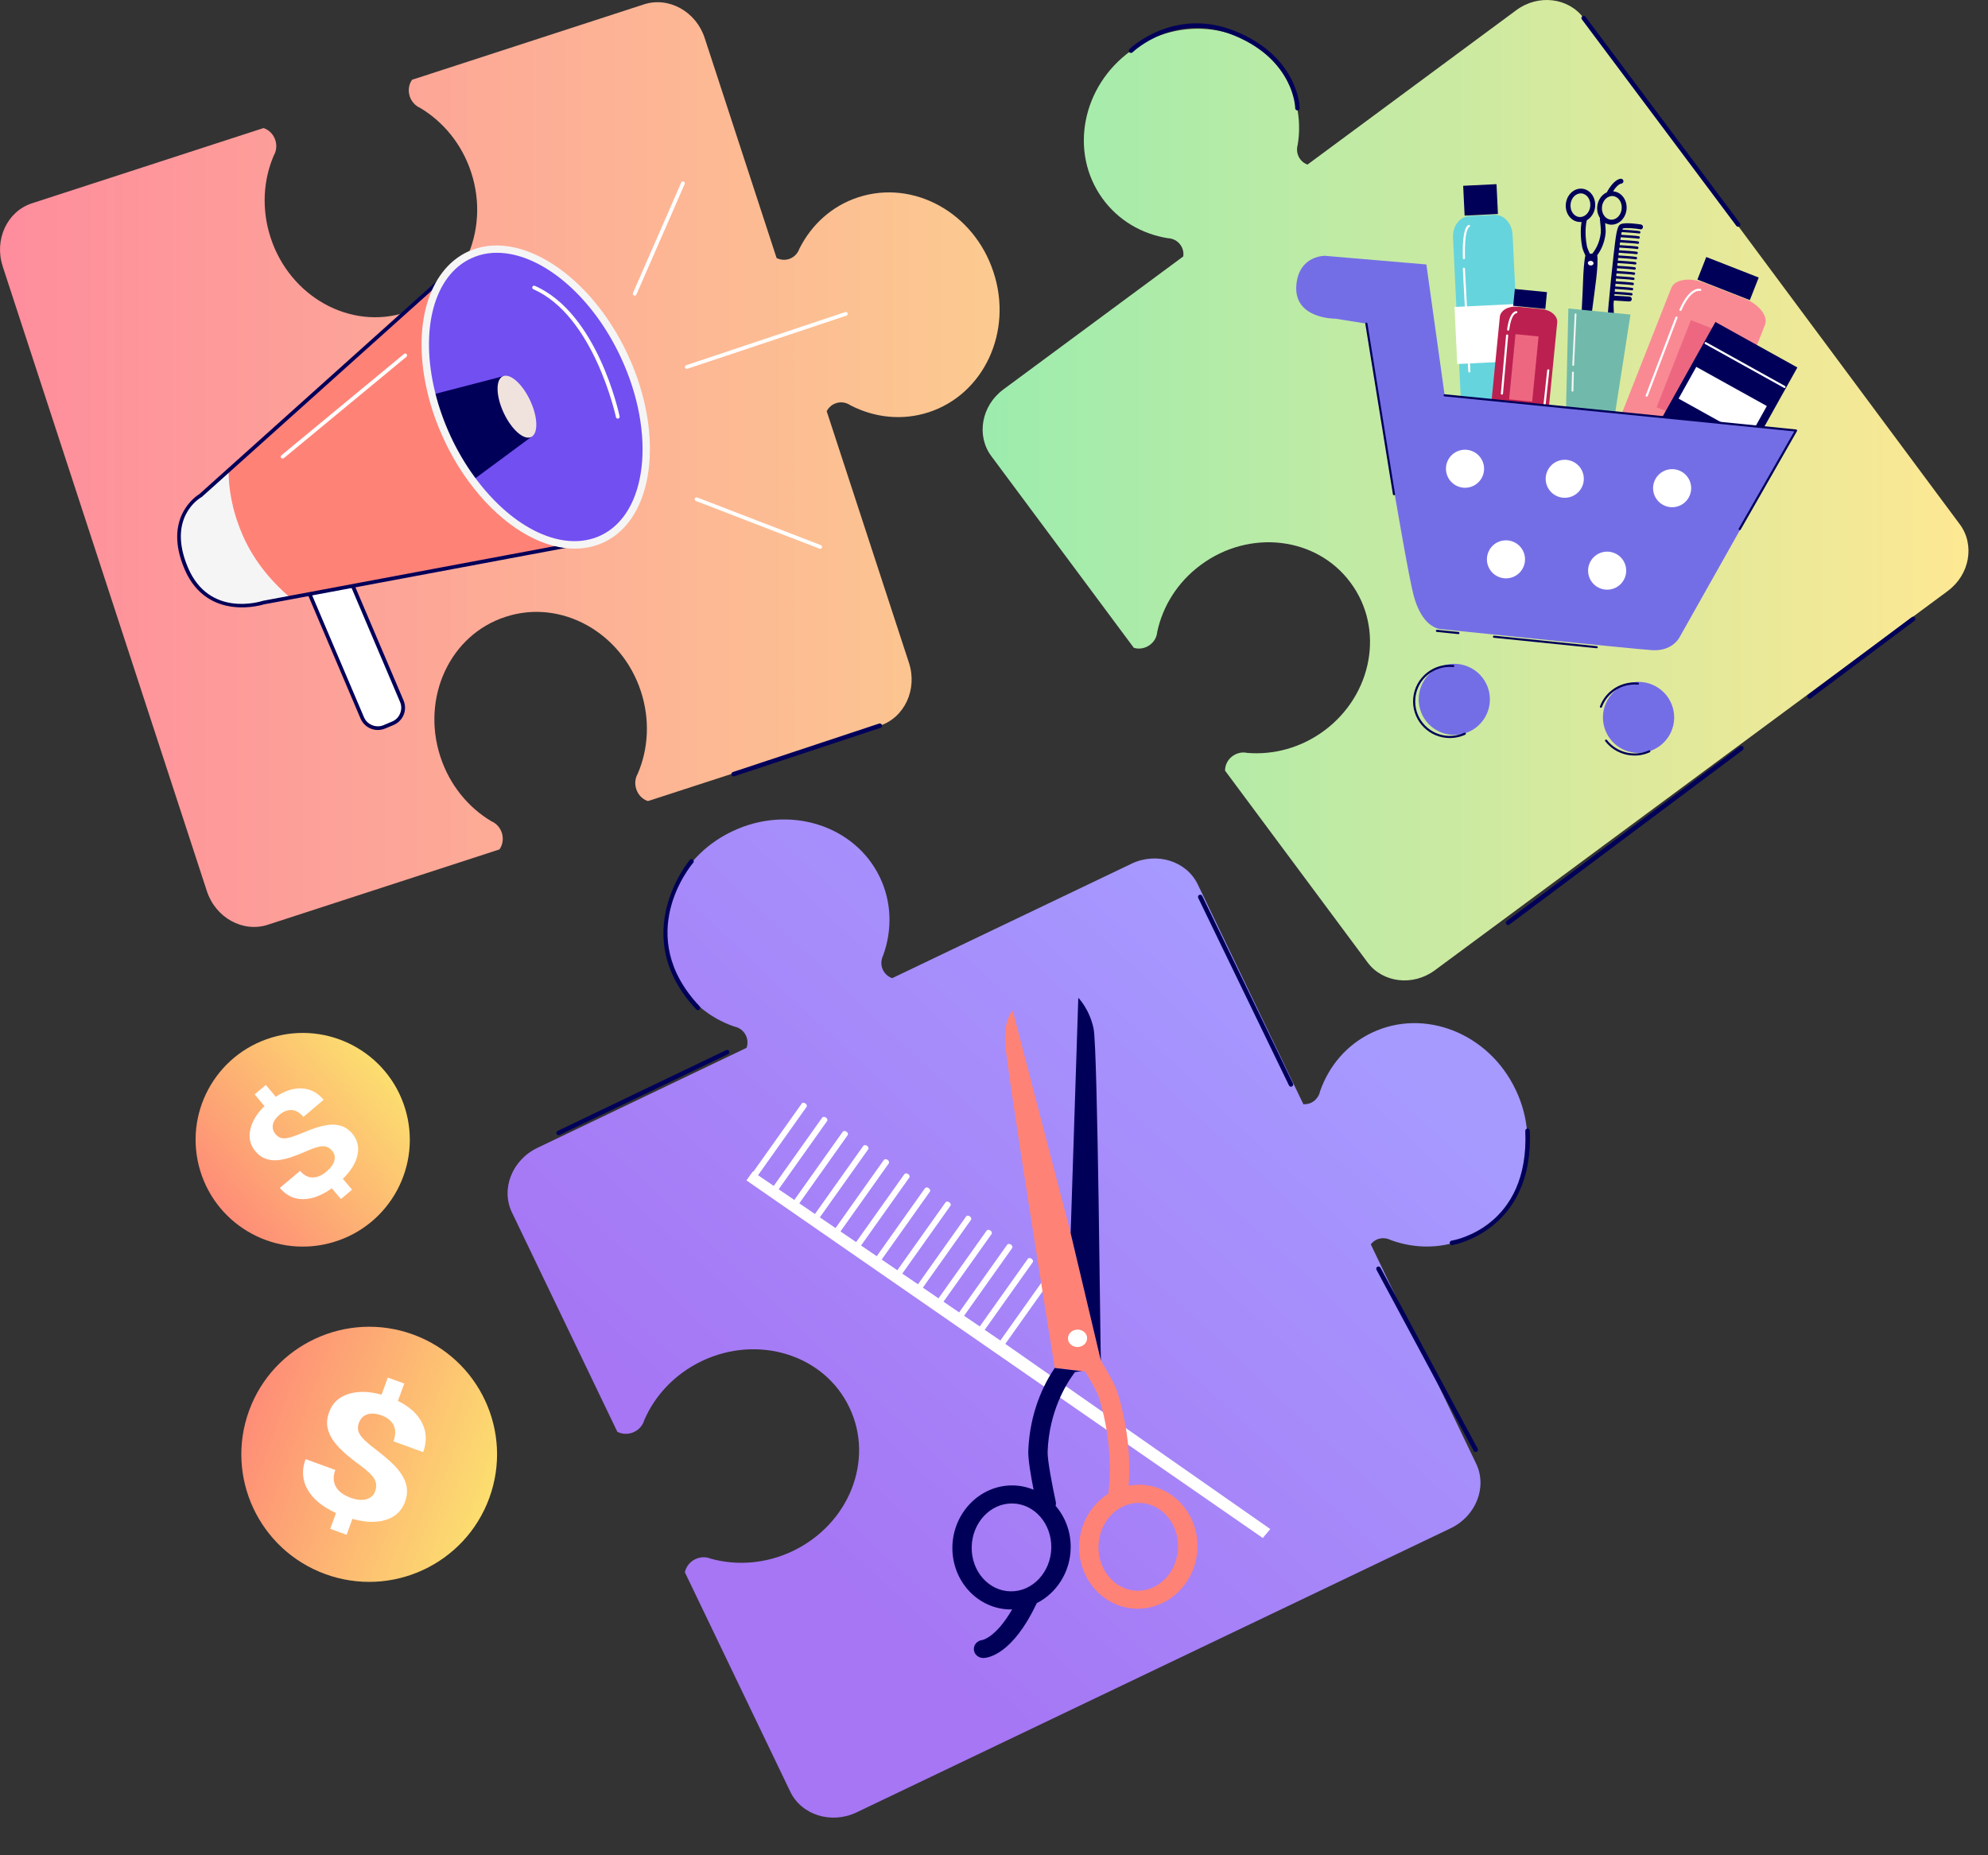
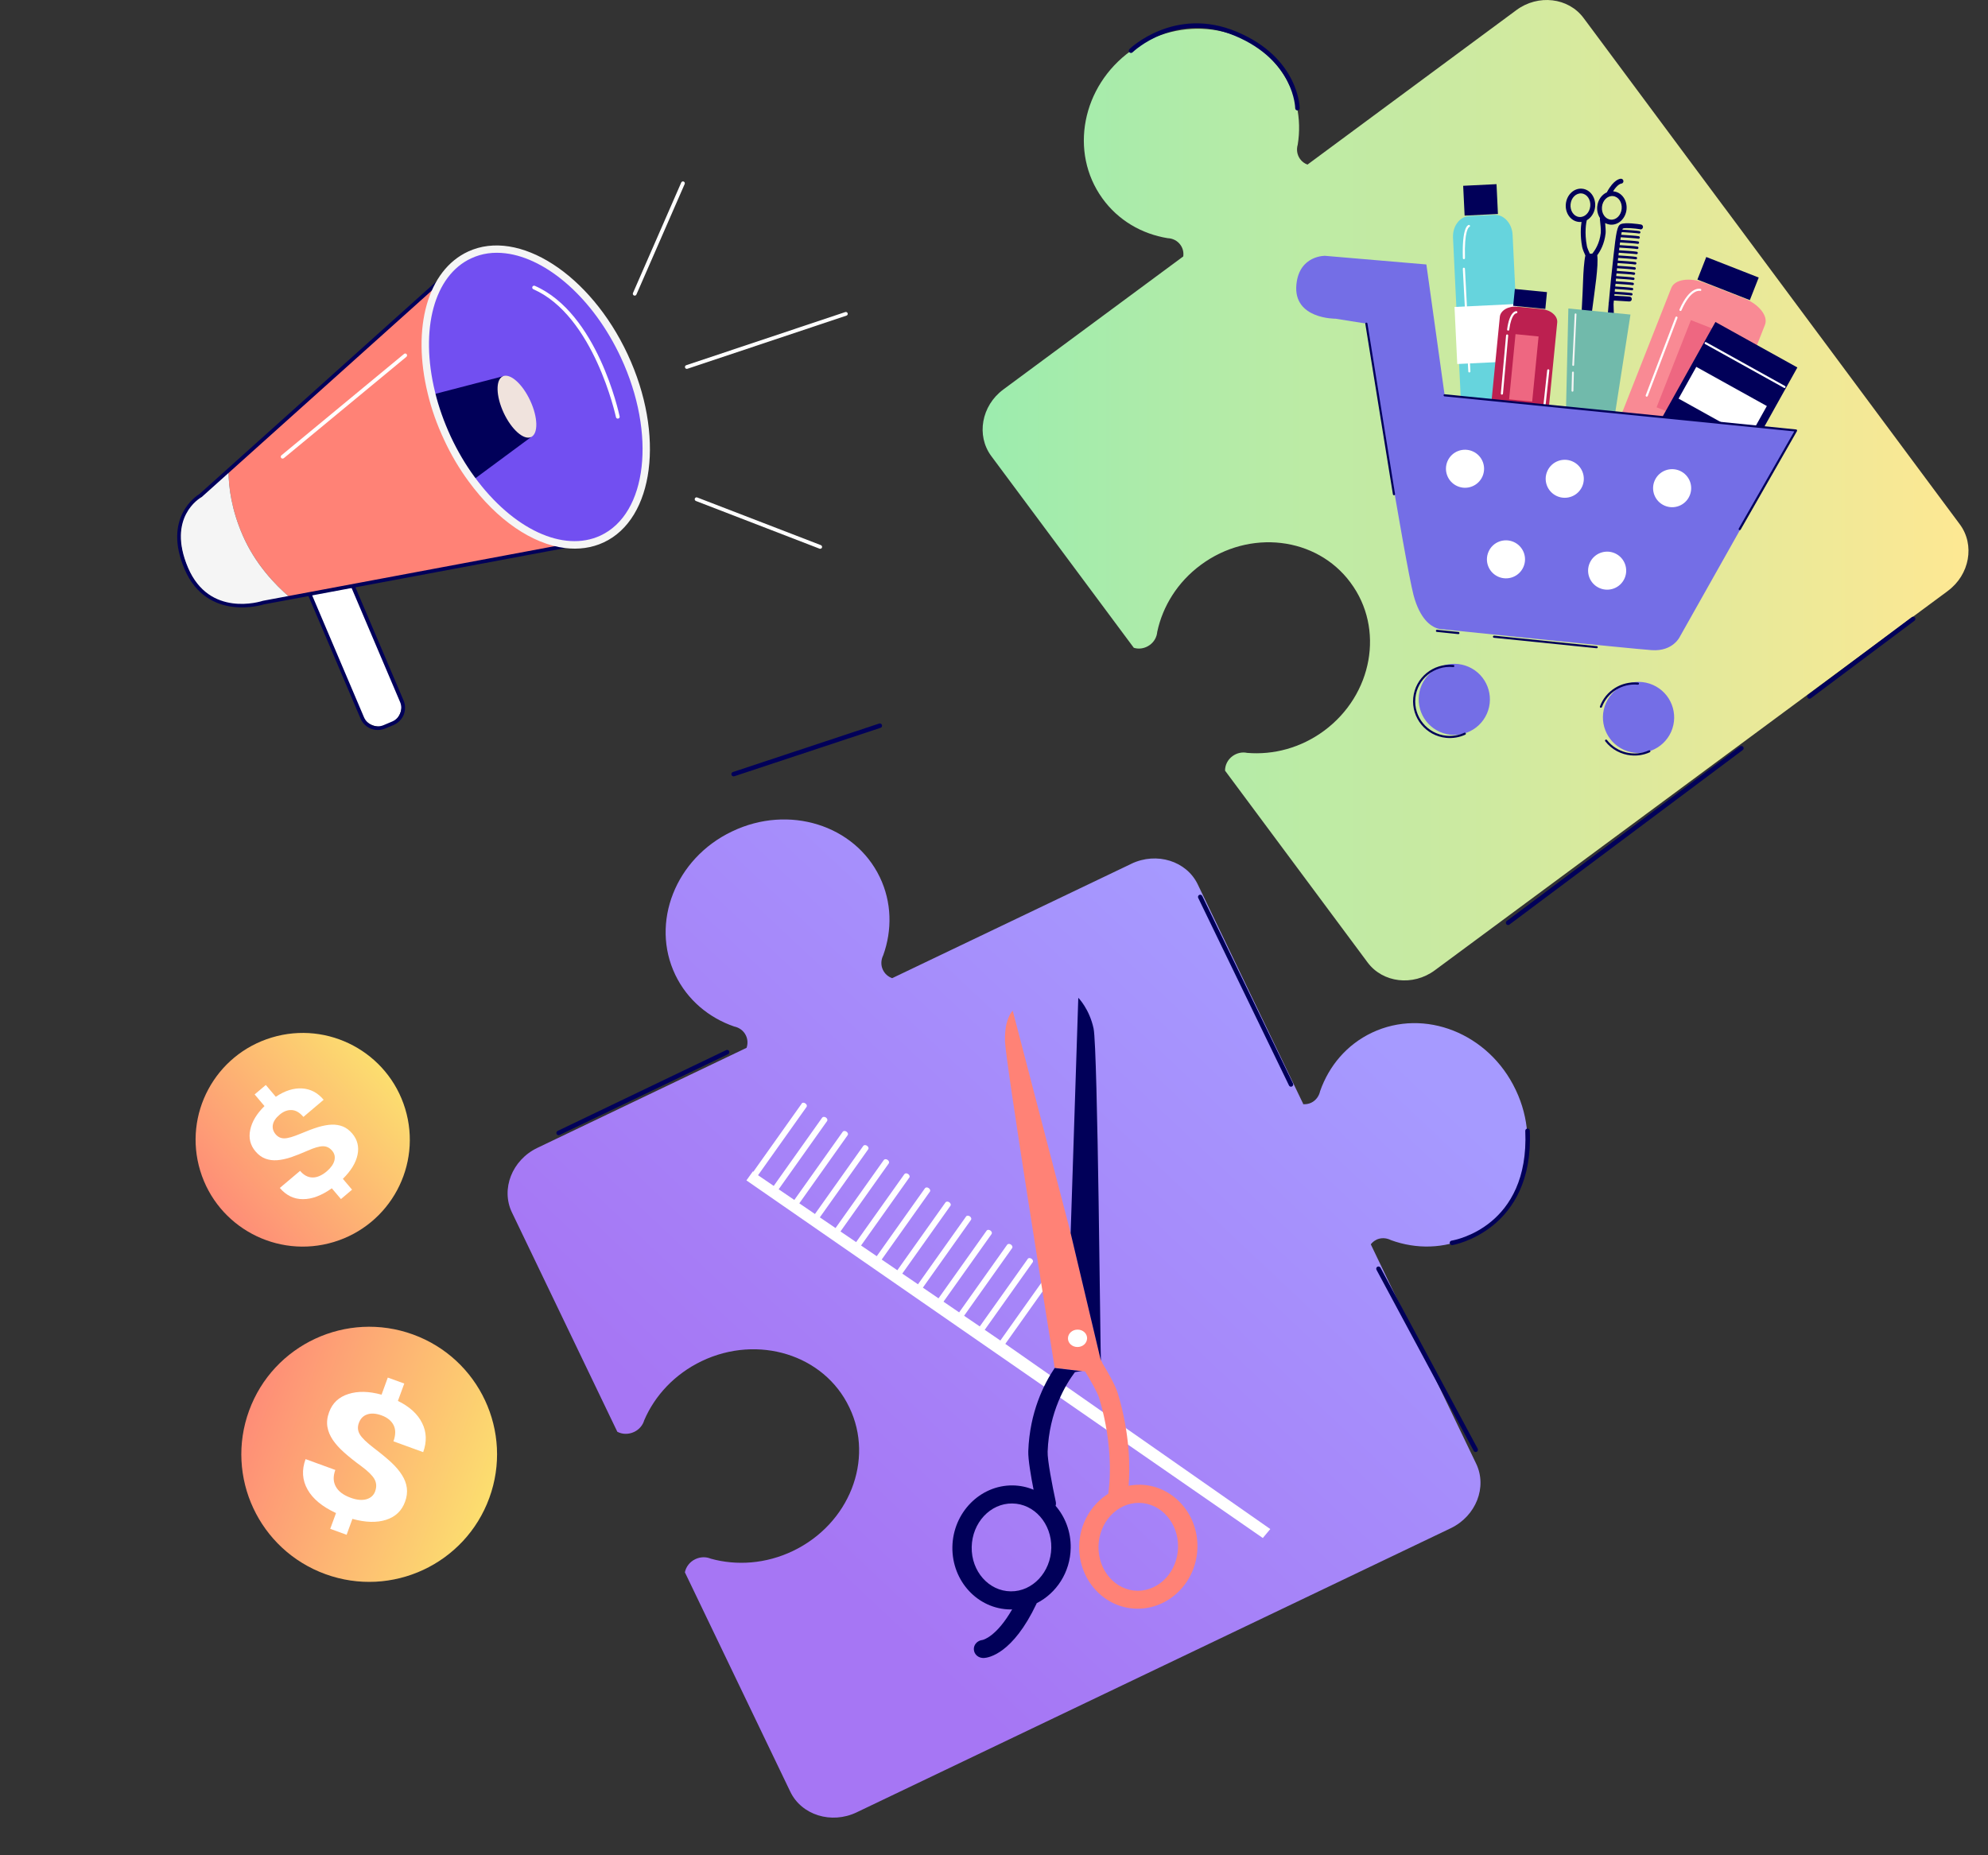
<svg xmlns="http://www.w3.org/2000/svg" width="45" height="42" viewBox="0 0 45 42" fill="none">
  <rect x="0" y="0" width="45" height="42" fill="#333333" stroke="none" />
-   <path d="M0.06 6.026L0.065 6.042L4.678 20.159L4.683 20.174C4.879 20.775 5.498 21.117 6.058 20.936L11.199 19.264L11.306 19.229C11.379 19.126 11.402 18.987 11.359 18.853C11.319 18.73 11.23 18.638 11.125 18.593C10.603 18.283 10.178 17.773 9.968 17.13C9.53 15.789 10.188 14.372 11.438 13.966L11.45 13.962C12.7 13.555 14.069 14.312 14.508 15.653C14.717 16.297 14.676 16.957 14.436 17.515C14.378 17.614 14.362 17.741 14.402 17.863C14.445 17.998 14.547 18.096 14.666 18.135L14.773 18.101L19.914 16.429C20.474 16.247 20.772 15.606 20.575 15.006L20.57 14.99L18.713 9.309C18.758 9.224 18.831 9.157 18.926 9.127C19.04 9.089 19.16 9.112 19.256 9.178C19.795 9.455 20.421 9.528 21.021 9.333C22.271 8.926 22.93 7.509 22.491 6.169C22.491 6.167 22.49 6.165 22.489 6.163C22.489 6.161 22.488 6.159 22.487 6.157C22.049 4.816 20.68 4.059 19.43 4.465C18.83 4.66 18.367 5.088 18.096 5.628C18.057 5.738 17.973 5.827 17.859 5.864C17.765 5.894 17.666 5.884 17.579 5.842L15.956 0.875L15.951 0.86C15.755 0.259 15.136 -0.083 14.576 0.099L9.435 1.771L9.328 1.805C9.255 1.908 9.231 2.047 9.275 2.181C9.315 2.303 9.404 2.396 9.509 2.442C10.031 2.753 10.456 3.261 10.666 3.904C11.104 5.245 10.446 6.662 9.196 7.068C9.194 7.068 9.192 7.069 9.19 7.07C9.188 7.07 9.186 7.071 9.184 7.072C7.934 7.479 6.564 6.722 6.126 5.381C5.916 4.738 5.958 4.077 6.198 3.519C6.256 3.42 6.272 3.293 6.232 3.171C6.188 3.037 6.087 2.939 5.967 2.899L5.86 2.933L0.722 4.603C0.162 4.785 -0.136 5.426 0.061 6.026H0.06Z" fill="url(#paint0_linear_1463_7301)" />
  <path d="M24.952 4.489C25.312 4.991 25.848 5.297 26.431 5.392C26.544 5.396 26.652 5.448 26.72 5.544C26.776 5.621 26.797 5.714 26.784 5.805L22.722 8.809L22.709 8.819C22.216 9.184 22.094 9.86 22.438 10.324L25.599 14.577L25.665 14.665C25.782 14.702 25.918 14.681 26.028 14.6C26.129 14.526 26.186 14.416 26.195 14.304C26.318 13.726 26.654 13.177 27.183 12.787C28.284 11.973 29.799 12.15 30.567 13.185L30.574 13.195C31.342 14.23 31.073 15.728 29.972 16.543C29.444 16.933 28.821 17.094 28.23 17.044C28.12 17.02 27.999 17.044 27.898 17.118C27.787 17.199 27.729 17.324 27.73 17.446L27.796 17.535L30.956 21.787C31.3 22.251 31.985 22.331 32.478 21.966L32.49 21.957L44.08 13.386L44.092 13.376C44.585 13.011 44.707 12.335 44.363 11.871L43.66 10.925L41.204 7.618L41.138 7.53L39.072 4.749L39.005 4.66L36.097 0.745L35.846 0.408C35.502 -0.056 34.817 -0.136 34.324 0.229L34.312 0.238L29.596 3.726C29.53 3.702 29.47 3.659 29.427 3.598C29.359 3.503 29.343 3.384 29.375 3.275C29.47 2.693 29.35 2.088 28.988 1.586C28.235 0.54 26.724 0.341 25.612 1.139C25.61 1.141 25.609 1.143 25.607 1.144C25.605 1.145 25.603 1.146 25.602 1.148C24.49 1.948 24.199 3.443 24.952 4.489Z" fill="url(#paint1_linear_1463_7301)" />
  <path d="M31.153 28.066C31.262 28.014 31.383 28.022 31.487 28.075C32.056 28.282 32.688 28.274 33.258 28.004C34.445 27.442 34.918 25.953 34.312 24.678C34.312 24.676 34.31 24.674 34.309 24.672C34.309 24.67 34.307 24.668 34.306 24.666C33.7 23.392 32.246 22.815 31.057 23.377C30.486 23.647 30.082 24.13 29.882 24.701C29.858 24.814 29.787 24.913 29.678 24.965C29.619 24.992 29.556 25.002 29.495 24.997C29.495 24.994 29.498 24.99 29.498 24.987L29.449 24.886L27.112 20.021C26.858 19.491 26.182 19.281 25.611 19.553L25.596 19.561L20.195 22.144C20.105 22.112 20.029 22.047 19.986 21.957C19.934 21.849 19.941 21.728 19.993 21.624C20.197 21.055 20.188 20.425 19.915 19.857C19.346 18.674 17.852 18.21 16.578 18.819C16.576 18.819 16.573 18.821 16.571 18.822C16.569 18.822 16.567 18.824 16.565 18.825C15.291 19.434 14.718 20.888 15.287 22.071C15.56 22.638 16.046 23.041 16.618 23.238C16.732 23.261 16.832 23.332 16.884 23.441C16.927 23.531 16.93 23.63 16.899 23.721L12.178 25.979L12.163 25.986C11.592 26.26 11.333 26.916 11.588 27.447L13.925 32.312L13.974 32.413C14.085 32.472 14.226 32.477 14.355 32.416C14.471 32.361 14.551 32.262 14.583 32.151C14.822 31.593 15.273 31.106 15.884 30.813C17.158 30.204 18.653 30.668 19.221 31.852C19.221 31.854 19.223 31.856 19.224 31.858C19.224 31.86 19.226 31.862 19.227 31.864C19.796 33.048 19.223 34.501 17.949 35.111C17.337 35.404 16.675 35.448 16.09 35.286C15.984 35.241 15.856 35.241 15.739 35.297C15.611 35.358 15.527 35.472 15.503 35.595L15.552 35.696L17.889 40.561C18.143 41.091 18.819 41.301 19.39 41.029L19.404 41.022L32.825 34.603L32.839 34.596C33.41 34.322 33.669 33.666 33.414 33.135L31.077 28.27L31.029 28.169C31.062 28.127 31.104 28.091 31.155 28.067L31.153 28.066Z" fill="url(#paint2_linear_1463_7301)" />
  <path d="M8.798 16.413C9.044 16.309 9.16 16.024 9.055 15.778L7.822 12.878C7.717 12.632 7.431 12.516 7.185 12.621C6.938 12.726 6.822 13.01 6.927 13.256L8.161 16.156C8.266 16.402 8.551 16.518 8.798 16.413Z" fill="white" />
  <path d="M8.162 16.269L6.847 13.176C6.756 12.962 6.856 12.714 7.071 12.622L7.264 12.541C7.368 12.497 7.483 12.496 7.588 12.538C7.693 12.581 7.775 12.661 7.819 12.764L9.135 15.857C9.178 15.961 9.18 16.076 9.138 16.181C9.095 16.285 9.014 16.367 8.911 16.412L8.717 16.493C8.647 16.522 8.572 16.532 8.501 16.523C8.355 16.505 8.224 16.413 8.162 16.269ZM7.297 12.619L7.103 12.7C6.931 12.774 6.851 12.972 6.924 13.144L8.239 16.237C8.313 16.408 8.511 16.489 8.683 16.416L8.877 16.334C8.96 16.299 9.025 16.234 9.058 16.15C9.092 16.067 9.091 15.974 9.056 15.892L7.741 12.799C7.705 12.716 7.64 12.652 7.557 12.618C7.528 12.607 7.5 12.6 7.47 12.596C7.412 12.589 7.353 12.597 7.297 12.62V12.619Z" fill="#010059" />
  <path d="M5.173 10.669C5.175 11.038 5.242 11.542 5.496 12.123C5.771 12.753 6.209 13.222 6.566 13.527L13.159 12.293L11.068 6.782L10.631 5.771L5.173 10.67V10.669Z" fill="#FF8276" />
  <path d="M4.248 12.858C4.754 14.045 5.992 13.634 5.992 13.634L6.566 13.528C6.209 13.223 5.771 12.754 5.496 12.124C5.242 11.543 5.175 11.038 5.173 10.669L4.57 11.211C4.57 11.211 3.741 11.671 4.248 12.859V12.858Z" fill="#F5F5F5" />
  <path d="M4.177 12.883C3.682 11.722 4.445 11.226 4.513 11.185L10.615 5.709L11.075 6.776L13.183 12.334L6.541 13.577L5.972 13.682C5.966 13.684 5.652 13.785 5.273 13.738C4.888 13.691 4.436 13.491 4.176 12.882L4.177 12.883ZM10.998 6.807L10.584 5.851L4.567 11.251L4.558 11.256C4.526 11.274 3.771 11.713 4.255 12.85C4.74 13.986 5.897 13.618 5.952 13.601L13.069 12.268L10.998 6.806V6.807Z" fill="#010059" />
  <path d="M10.129 9.956C10.288 10.298 10.473 10.61 10.678 10.888C11.541 12.067 12.736 12.657 13.629 12.243C14.735 11.73 14.961 9.874 14.134 8.099C13.306 6.323 11.739 5.3 10.633 5.812C9.74 6.227 9.422 7.519 9.768 8.937C9.85 9.272 9.97 9.616 10.129 9.956Z" fill="#724FF1" />
  <path d="M10.129 9.956C10.288 10.298 10.473 10.61 10.678 10.888L12.022 9.894L11.381 8.519L9.769 8.938C9.851 9.273 9.971 9.617 10.13 9.957L10.129 9.956Z" fill="#010059" />
  <path d="M11.401 9.345C11.579 9.725 11.856 9.97 12.022 9.894C12.187 9.817 12.178 9.447 12.001 9.068C11.824 8.688 11.547 8.443 11.381 8.519C11.216 8.596 11.225 8.966 11.401 9.345Z" fill="#F0E3DD" />
  <path d="M10.607 10.897C10.395 10.609 10.207 10.291 10.05 9.951C9.891 9.612 9.767 9.263 9.684 8.916C9.315 7.413 9.682 6.118 10.595 5.695C11.741 5.164 13.361 6.208 14.208 8.023C15.054 9.838 14.809 11.748 13.663 12.28C13.394 12.405 13.099 12.444 12.791 12.407C12.054 12.316 11.253 11.781 10.608 10.898L10.607 10.897ZM10.666 5.848C9.828 6.236 9.499 7.453 9.848 8.876C9.929 9.212 10.05 9.55 10.202 9.88C10.356 10.209 10.537 10.518 10.743 10.798C11.608 11.981 12.752 12.514 13.591 12.125C14.652 11.633 14.86 9.824 14.054 8.093C13.431 6.755 12.38 5.849 11.446 5.735C11.172 5.701 10.907 5.735 10.667 5.848H10.666Z" fill="#F5F5F5" />
  <path d="M6.392 10.381C6.403 10.382 6.415 10.379 6.425 10.372L9.199 8.078C9.217 8.062 9.219 8.036 9.205 8.018C9.19 7.999 9.163 7.997 9.145 8.013L6.371 10.307C6.352 10.322 6.35 10.348 6.365 10.367C6.372 10.376 6.382 10.381 6.392 10.382V10.381Z" fill="white" />
  <path d="M13.979 9.476C13.979 9.476 13.988 9.476 13.993 9.476C14.017 9.471 14.031 9.449 14.026 9.427C14.005 9.331 13.518 7.089 12.107 6.471C12.085 6.462 12.061 6.471 12.051 6.492C12.042 6.514 12.051 6.539 12.073 6.548C13.444 7.149 13.938 9.421 13.943 9.444C13.947 9.462 13.961 9.475 13.98 9.477L13.979 9.476Z" fill="white" />
  <path d="M15.543 8.35C15.549 8.35 15.555 8.35 15.561 8.348L19.16 7.145C19.183 7.138 19.195 7.114 19.187 7.092C19.18 7.069 19.155 7.058 19.133 7.065L15.533 8.268C15.511 8.275 15.499 8.299 15.507 8.321C15.512 8.338 15.526 8.348 15.542 8.35H15.543Z" fill="white" />
  <path d="M14.362 6.692C14.38 6.694 14.399 6.685 14.406 6.667L15.498 4.166C15.507 4.145 15.498 4.12 15.476 4.11C15.455 4.101 15.43 4.11 15.42 4.133L14.328 6.633C14.319 6.655 14.328 6.68 14.35 6.689C14.354 6.691 14.358 6.692 14.362 6.692Z" fill="white" />
  <path d="M18.561 12.423C18.581 12.425 18.599 12.415 18.606 12.396C18.614 12.375 18.604 12.351 18.581 12.341L15.783 11.262C15.762 11.253 15.736 11.264 15.728 11.286C15.72 11.308 15.73 11.332 15.752 11.341L18.551 12.421C18.551 12.421 18.558 12.423 18.561 12.424V12.423Z" fill="white" />
  <path d="M18.152 24.977L17.053 26.525L17.042 26.518L16.896 26.722L28.585 34.818L28.754 34.615L22.756 30.423L23.842 28.893C23.858 28.871 23.845 28.836 23.815 28.815C23.784 28.793 23.747 28.794 23.73 28.817L22.644 30.347L22.29 30.105L23.377 28.574C23.392 28.552 23.38 28.517 23.349 28.496C23.319 28.474 23.281 28.475 23.265 28.498L22.178 30.028L21.823 29.787L22.911 28.254C22.927 28.231 22.914 28.197 22.884 28.175C22.853 28.154 22.815 28.155 22.799 28.177L21.711 29.71L21.357 29.468L22.446 27.935C22.461 27.912 22.449 27.878 22.418 27.856C22.387 27.835 22.35 27.836 22.334 27.858L21.244 29.392L20.89 29.15L21.98 27.614C21.995 27.592 21.983 27.558 21.953 27.536C21.922 27.515 21.884 27.516 21.869 27.538L20.779 29.074L20.424 28.832L21.515 27.295C21.531 27.273 21.518 27.238 21.488 27.217C21.457 27.196 21.42 27.197 21.403 27.219L20.312 28.756L19.958 28.514L21.05 26.975C21.065 26.953 21.053 26.918 21.022 26.897C20.992 26.875 20.954 26.877 20.938 26.899L19.846 28.438L19.491 28.196L20.584 26.656C20.6 26.634 20.587 26.599 20.557 26.578C20.526 26.556 20.489 26.557 20.472 26.58L19.379 28.119L19.025 27.878L20.119 26.336C20.134 26.313 20.122 26.279 20.091 26.257C20.061 26.236 20.023 26.237 20.007 26.259L18.913 27.801L18.558 27.559L19.653 26.017C19.669 25.994 19.656 25.96 19.626 25.938C19.595 25.917 19.558 25.918 19.542 25.94L18.447 27.483L18.093 27.241L19.189 25.696C19.204 25.674 19.192 25.64 19.161 25.618C19.131 25.597 19.093 25.598 19.077 25.62L17.98 27.165L17.626 26.923L18.723 25.377C18.738 25.355 18.726 25.32 18.696 25.299C18.665 25.278 18.627 25.279 18.611 25.301L17.514 26.847L17.159 26.605L18.258 25.057C18.273 25.035 18.261 25 18.23 24.979C18.2 24.957 18.162 24.958 18.145 24.981L18.152 24.977Z" fill="white" />
  <path d="M25.791 33.613C25.708 33.612 25.626 33.62 25.547 33.635C25.579 33.239 25.584 32.473 25.301 31.538C25.245 31.351 25.059 31.033 24.951 30.856C24.953 30.84 24.934 30.806 24.922 30.806L24.236 27.914L22.924 22.88C22.924 22.88 22.836 22.961 22.783 23.176C22.76 23.277 22.744 23.41 22.749 23.577C22.768 24.071 23.754 30.223 23.864 30.903C23.864 30.903 23.863 30.903 23.861 30.903C23.865 30.923 23.868 30.947 23.874 30.967L24.506 31.042C24.525 31.042 24.542 31.044 24.562 31.046C24.684 31.246 24.842 31.522 24.88 31.65C25.217 32.765 25.113 33.635 25.087 33.815C24.701 34.06 24.436 34.498 24.428 35.002C24.415 35.776 25.004 36.412 25.742 36.418C26.479 36.424 27.092 35.801 27.105 35.027C27.119 34.253 26.529 33.617 25.791 33.611V33.613ZM26.666 35.025C26.657 35.573 26.246 36.016 25.748 36.012C25.252 36.007 24.856 35.557 24.865 35.009C24.875 34.461 25.287 34.018 25.783 34.022C26.281 34.027 26.677 34.477 26.666 35.025Z" fill="#FF8276" />
  <path d="M24.174 30.295C24.177 30.186 24.274 30.099 24.395 30.1C24.514 30.101 24.61 30.19 24.607 30.299C24.605 30.408 24.508 30.495 24.387 30.494C24.267 30.493 24.172 30.404 24.174 30.295Z" fill="white" />
  <path d="M24.921 30.808L24.235 27.916L24.408 22.588C24.408 22.588 24.658 22.837 24.754 23.283C24.85 23.727 24.908 30.809 24.92 30.808H24.921Z" fill="#010059" />
  <path d="M23.874 30.968C23.631 31.329 23.308 31.967 23.276 32.851C23.27 33.036 23.338 33.432 23.396 33.725C23.249 33.664 23.09 33.629 22.921 33.627C22.184 33.621 21.572 34.244 21.558 35.019C21.545 35.793 22.134 36.429 22.872 36.435L22.911 36.433C22.557 37.049 22.26 37.122 22.24 37.126C22.124 37.138 22.037 37.233 22.044 37.342C22.051 37.456 22.151 37.541 22.274 37.534C22.378 37.528 22.925 37.44 23.461 36.308C23.464 36.303 23.465 36.299 23.466 36.294C23.912 36.068 24.227 35.596 24.236 35.043C24.243 34.676 24.111 34.34 23.894 34.089C23.904 34.059 23.905 34.027 23.898 33.995C23.821 33.642 23.707 33.05 23.714 32.863C23.747 31.957 24.127 31.336 24.331 31.064C24.383 31.051 24.442 31.043 24.507 31.044L23.875 30.969L23.874 30.968ZM23.797 35.04C23.787 35.587 23.376 36.031 22.879 36.025C22.381 36.02 21.985 35.571 21.995 35.023C22.005 34.473 22.416 34.031 22.912 34.036C23.41 34.04 23.806 34.49 23.797 35.04Z" fill="#010059" />
  <path d="M36.523 4.329C36.523 4.329 36.517 4.329 36.514 4.329C36.615 4.171 36.69 4.158 36.695 4.157C36.723 4.157 36.748 4.133 36.748 4.103C36.748 4.073 36.725 4.047 36.695 4.046C36.669 4.046 36.532 4.058 36.374 4.35C36.374 4.351 36.374 4.352 36.373 4.354C36.258 4.405 36.169 4.525 36.155 4.674C36.145 4.772 36.17 4.865 36.218 4.938C36.215 4.946 36.214 4.954 36.215 4.963C36.226 5.06 36.242 5.221 36.235 5.271C36.208 5.514 36.1 5.673 36.043 5.741C36.03 5.744 36.014 5.744 35.999 5.743C35.994 5.743 35.99 5.741 35.986 5.741C35.959 5.685 35.927 5.607 35.921 5.572C35.861 5.265 35.906 5.033 35.918 4.986C36.018 4.929 36.094 4.816 36.107 4.681C36.127 4.473 35.996 4.289 35.813 4.272C35.63 4.254 35.465 4.408 35.444 4.616C35.423 4.823 35.555 5.007 35.738 5.024C35.759 5.026 35.779 5.026 35.799 5.024C35.783 5.13 35.765 5.336 35.814 5.593C35.824 5.645 35.863 5.734 35.886 5.784C35.856 5.919 35.84 6.176 35.834 6.36C35.815 6.996 35.724 8.006 35.836 8.018C35.923 8.026 35.96 7.639 36.04 7.018C36.098 6.562 36.187 6.017 36.155 5.778C36.223 5.687 36.317 5.522 36.344 5.285C36.35 5.236 36.341 5.129 36.334 5.049C36.369 5.068 36.409 5.081 36.449 5.085C36.632 5.103 36.797 4.949 36.818 4.742C36.839 4.534 36.707 4.35 36.524 4.333L36.523 4.329ZM35.551 4.624C35.565 4.476 35.677 4.367 35.8 4.379C35.924 4.391 36.011 4.52 35.997 4.667C35.983 4.815 35.871 4.925 35.747 4.912C35.624 4.9 35.537 4.771 35.551 4.624ZM36.459 4.972C36.335 4.96 36.248 4.831 36.262 4.684C36.276 4.536 36.388 4.427 36.511 4.439C36.635 4.451 36.722 4.58 36.708 4.727C36.694 4.875 36.582 4.985 36.459 4.972Z" fill="#010059" />
-   <path d="M36.072 5.964C36.069 5.993 36.038 6.013 36.002 6.01C35.966 6.007 35.94 5.981 35.942 5.951C35.945 5.922 35.977 5.902 36.012 5.905C36.048 5.908 36.074 5.934 36.072 5.964Z" fill="#F5F5F5" />
  <path d="M37.127 5.193C37.156 5.198 37.185 5.177 37.19 5.146C37.195 5.116 37.175 5.087 37.144 5.082C37.087 5.073 36.797 5.029 36.688 5.074C36.604 5.108 36.581 5.279 36.525 5.77L36.514 5.874C36.478 6.185 36.444 6.536 36.418 6.834C36.415 6.842 36.413 6.851 36.413 6.859C36.413 6.859 36.413 6.867 36.413 6.882C36.388 7.161 36.37 7.387 36.364 7.482L36.36 7.539C36.327 8.004 36.293 8.485 36.315 8.667C36.326 8.766 36.371 8.786 36.398 8.789C36.404 8.789 36.409 8.789 36.412 8.789C36.583 8.775 36.571 8.174 36.563 7.99C36.539 7.392 36.527 6.992 36.524 6.884C36.526 6.858 36.529 6.83 36.531 6.803L36.878 6.825C36.909 6.827 36.935 6.804 36.937 6.773C36.939 6.743 36.915 6.716 36.886 6.715L36.542 6.693C36.543 6.681 36.544 6.67 36.545 6.658C36.666 6.666 36.884 6.681 36.921 6.689C36.935 6.692 36.95 6.683 36.954 6.668C36.957 6.653 36.947 6.637 36.933 6.634C36.889 6.624 36.652 6.608 36.55 6.602C36.552 6.581 36.554 6.561 36.556 6.541C36.676 6.549 36.9 6.564 36.936 6.572C36.95 6.575 36.966 6.566 36.969 6.551C36.972 6.536 36.963 6.52 36.949 6.517C36.905 6.507 36.661 6.491 36.562 6.485C36.564 6.464 36.566 6.444 36.569 6.424C36.688 6.432 36.915 6.447 36.952 6.455C36.966 6.458 36.981 6.449 36.984 6.434C36.987 6.419 36.978 6.404 36.964 6.4C36.919 6.39 36.671 6.374 36.574 6.367C36.576 6.347 36.578 6.326 36.58 6.306C36.698 6.313 36.929 6.329 36.966 6.338C36.98 6.341 36.995 6.332 36.998 6.317C37.002 6.302 36.992 6.287 36.978 6.284C36.933 6.273 36.681 6.256 36.585 6.25C36.587 6.23 36.589 6.209 36.591 6.189C36.708 6.196 36.942 6.212 36.98 6.222C36.994 6.225 37.01 6.215 37.013 6.2C37.016 6.185 37.007 6.17 36.992 6.167C36.947 6.157 36.69 6.139 36.597 6.133C36.599 6.113 36.601 6.092 36.603 6.072C36.719 6.079 36.957 6.096 36.994 6.105C37.009 6.108 37.024 6.099 37.027 6.083C37.03 6.068 37.021 6.053 37.007 6.05C36.961 6.04 36.7 6.022 36.608 6.016C36.61 5.996 36.612 5.976 36.615 5.955C36.73 5.962 36.971 5.979 37.009 5.988C37.023 5.991 37.038 5.982 37.041 5.966C37.044 5.951 37.035 5.936 37.021 5.933C36.975 5.923 36.711 5.904 36.621 5.899C36.621 5.894 36.623 5.889 36.623 5.885L36.629 5.838C36.744 5.845 36.986 5.863 37.024 5.871C37.038 5.874 37.053 5.865 37.056 5.85C37.059 5.834 37.05 5.819 37.036 5.816C36.989 5.805 36.722 5.788 36.635 5.782C36.637 5.761 36.639 5.742 36.642 5.721C36.756 5.729 37.001 5.746 37.039 5.754C37.053 5.757 37.069 5.748 37.072 5.733C37.075 5.717 37.066 5.702 37.051 5.699C37.005 5.688 36.735 5.671 36.649 5.666C36.651 5.645 36.654 5.625 36.656 5.605C36.77 5.612 37.016 5.629 37.054 5.637C37.069 5.64 37.084 5.631 37.087 5.616C37.09 5.601 37.081 5.585 37.067 5.582C37.02 5.571 36.748 5.554 36.663 5.549C36.666 5.528 36.668 5.508 36.671 5.488C36.785 5.495 37.031 5.512 37.07 5.52C37.084 5.523 37.099 5.514 37.102 5.499C37.105 5.484 37.096 5.468 37.082 5.465C37.035 5.454 36.764 5.437 36.678 5.432C36.682 5.41 36.685 5.39 36.688 5.371C36.802 5.378 37.046 5.395 37.085 5.403C37.099 5.406 37.115 5.397 37.118 5.382C37.121 5.367 37.111 5.351 37.097 5.348C37.051 5.338 36.786 5.32 36.697 5.315C36.701 5.293 36.705 5.272 36.709 5.254C36.826 5.261 37.062 5.277 37.099 5.286C37.114 5.289 37.129 5.28 37.132 5.265C37.135 5.25 37.126 5.235 37.111 5.232C37.067 5.221 36.822 5.205 36.723 5.199C36.727 5.188 36.731 5.179 36.736 5.173C36.801 5.151 37.002 5.17 37.129 5.19L37.127 5.193Z" fill="#010059" />
  <path d="M36.505 9.704L35.44 9.599L35.501 6.984L36.907 7.121L36.505 9.704Z" fill="#71BAAB" />
  <path d="M35.609 8.283C35.598 8.282 35.59 8.273 35.59 8.262L35.644 7.115C35.644 7.104 35.654 7.095 35.665 7.096C35.678 7.096 35.685 7.106 35.684 7.117L35.631 8.264C35.631 8.275 35.621 8.284 35.61 8.283C35.61 8.283 35.61 8.283 35.609 8.283Z" fill="#F5F5F5" />
  <path d="M35.592 8.867C35.581 8.866 35.573 8.857 35.573 8.846L35.584 8.432C35.584 8.421 35.595 8.412 35.606 8.412C35.618 8.412 35.626 8.422 35.626 8.433L35.615 8.847C35.615 8.858 35.605 8.867 35.594 8.867H35.593H35.592Z" fill="#F5F5F5" />
  <path d="M34.059 9.678L33.49 9.706C33.373 9.712 33.265 9.654 33.188 9.559C33.124 9.478 33.083 9.372 33.077 9.253L32.89 5.382C32.884 5.252 32.921 5.131 32.988 5.043C33.054 4.954 33.149 4.896 33.257 4.891L33.826 4.864C33.934 4.859 34.034 4.906 34.108 4.989C34.183 5.071 34.233 5.187 34.239 5.317L34.426 9.188C34.431 9.295 34.407 9.397 34.36 9.478C34.294 9.594 34.186 9.672 34.059 9.678Z" fill="#66D4DD" />
  <path d="M33.875 4.169L33.12 4.206L33.153 4.881L33.907 4.844L33.875 4.169Z" fill="#010059" />
  <path d="M33.134 5.867C33.122 5.866 33.113 5.856 33.113 5.844C33.092 5.152 33.221 5.096 33.247 5.092C33.261 5.09 33.273 5.099 33.275 5.112C33.277 5.124 33.269 5.136 33.257 5.139C33.25 5.142 33.141 5.207 33.161 5.843C33.161 5.856 33.151 5.867 33.137 5.867C33.136 5.867 33.135 5.867 33.134 5.867Z" fill="white" />
  <path d="M33.258 8.432C33.245 8.431 33.236 8.421 33.236 8.41L33.112 6.085C33.112 6.072 33.121 6.061 33.134 6.06C33.148 6.06 33.159 6.069 33.16 6.082L33.284 8.407C33.284 8.42 33.275 8.431 33.262 8.432C33.261 8.432 33.26 8.432 33.258 8.432Z" fill="white" />
  <path d="M34.34 6.881L32.924 6.949L32.986 8.241L34.403 8.172L34.34 6.881Z" fill="white" />
  <path d="M38.044 10.397L37.148 10.047C36.964 9.974 36.817 9.863 36.734 9.743C36.665 9.643 36.641 9.538 36.676 9.449L37.83 6.521C37.868 6.422 37.972 6.359 38.109 6.339C38.245 6.317 38.414 6.338 38.584 6.404L39.479 6.754C39.648 6.82 39.786 6.921 39.871 7.029C39.957 7.137 39.99 7.253 39.952 7.352L38.798 10.28C38.766 10.362 38.69 10.419 38.587 10.448C38.441 10.49 38.243 10.476 38.045 10.397H38.044Z" fill="#F98A94" />
  <path d="M39.81 6.283L38.623 5.818L38.422 6.329L39.609 6.794L39.81 6.283Z" fill="#010059" />
  <path d="M38.036 7.04C38.036 7.04 38.031 7.04 38.029 7.038C38.017 7.033 38.011 7.018 38.017 7.006C38.252 6.467 38.486 6.537 38.495 6.54C38.507 6.544 38.514 6.558 38.51 6.57C38.506 6.582 38.493 6.59 38.48 6.585C38.477 6.585 38.276 6.532 38.061 7.026C38.057 7.036 38.047 7.041 38.036 7.04Z" fill="white" />
  <path d="M37.273 8.98C37.273 8.98 37.268 8.98 37.266 8.979C37.254 8.974 37.248 8.961 37.252 8.948L37.925 7.181C37.931 7.169 37.945 7.163 37.957 7.167C37.969 7.172 37.975 7.185 37.971 7.198L37.298 8.965C37.294 8.975 37.284 8.981 37.273 8.98Z" fill="white" />
  <path d="M39.129 7.582L38.275 7.247L37.498 9.221L38.351 9.556L39.129 7.582Z" fill="#EE6781" />
  <path d="M38.642 10.185C38.642 10.185 38.638 10.185 38.635 10.183C38.622 10.178 38.616 10.163 38.621 10.151L39.195 8.745C39.2 8.732 39.214 8.726 39.226 8.731C39.239 8.736 39.245 8.751 39.24 8.763L38.666 10.169C38.662 10.18 38.652 10.186 38.642 10.185Z" fill="white" />
  <path d="M34.632 9.717L34.084 9.663C33.971 9.652 33.873 9.607 33.81 9.545C33.757 9.492 33.728 9.428 33.734 9.36L33.95 7.173C33.957 7.099 34.006 7.037 34.079 6.995C34.151 6.954 34.248 6.933 34.352 6.944L34.9 6.997C35.004 7.008 35.094 7.046 35.157 7.102C35.221 7.157 35.256 7.228 35.249 7.301L35.033 9.488C35.027 9.549 34.992 9.602 34.941 9.642C34.866 9.699 34.754 9.73 34.632 9.717Z" fill="#BC2050" />
  <path d="M35.017 6.613L34.29 6.542L34.252 6.923L34.98 6.994L35.017 6.613Z" fill="#010059" />
  <path d="M34.137 7.485C34.123 7.483 34.114 7.471 34.115 7.458C34.168 7.051 34.308 7.043 34.323 7.044C34.339 7.044 34.347 7.055 34.347 7.068C34.347 7.082 34.335 7.092 34.322 7.092C34.318 7.092 34.209 7.106 34.163 7.464C34.161 7.477 34.15 7.486 34.137 7.485Z" fill="white" />
  <path d="M33.994 8.934C33.981 8.933 33.971 8.921 33.973 8.908L34.091 7.594C34.092 7.581 34.104 7.57 34.117 7.571C34.131 7.572 34.141 7.585 34.139 7.598L34.021 8.912C34.02 8.925 34.007 8.935 33.994 8.934Z" fill="white" />
  <path d="M34.827 7.617L34.305 7.565L34.16 9.04L34.682 9.092L34.827 7.617Z" fill="#EE6781" />
  <path d="M34.929 9.462C34.916 9.461 34.907 9.449 34.908 9.436L35.022 8.382C35.023 8.369 35.035 8.359 35.048 8.36C35.062 8.361 35.071 8.374 35.07 8.387L34.956 9.441C34.955 9.454 34.943 9.463 34.929 9.462Z" fill="white" />
  <path d="M40.685 8.319L38.83 7.289L37.606 9.482L39.461 10.513L40.685 8.319Z" fill="#010059" />
  <path d="M40.392 8.784C40.392 8.784 40.386 8.783 40.383 8.781L38.597 7.789C38.586 7.783 38.581 7.768 38.588 7.757C38.594 7.745 38.609 7.74 38.62 7.747L40.406 8.739C40.417 8.746 40.422 8.761 40.415 8.772C40.41 8.78 40.401 8.785 40.392 8.784Z" fill="white" />
  <path d="M39.994 9.192L38.397 8.305L37.996 9.024L39.592 9.911L39.994 9.192Z" fill="white" />
  <path d="M30 5.792L32.287 5.987L32.701 8.949L40.655 9.746L38.027 14.41C38.027 14.41 37.874 14.752 37.388 14.718C36.901 14.684 32.623 14.243 32.623 14.243C32.623 14.243 32.447 14.245 32.267 14.038C32.169 13.924 32.07 13.748 31.997 13.474C31.795 12.7 30.928 7.326 30.928 7.326L30.232 7.215C30.232 7.215 29.268 7.227 29.345 6.441C29.41 5.773 30 5.791 30 5.791V5.792Z" fill="#746EE6" />
  <path d="M33.656 16.159C33.475 16.565 32.999 16.748 32.591 16.568C32.185 16.387 32.002 15.912 32.182 15.506C32.363 15.1 32.839 14.917 33.246 15.097C33.653 15.278 33.836 15.753 33.656 16.159Z" fill="#746EE6" />
  <path d="M37.827 16.568C37.645 16.974 37.169 17.156 36.762 16.977C36.356 16.796 36.172 16.321 36.353 15.914C36.534 15.509 37.01 15.326 37.417 15.506C37.824 15.687 38.007 16.161 37.827 16.568Z" fill="#746EE6" />
  <path d="M33.556 10.787C33.459 11.004 33.205 11.102 32.987 11.005C32.77 10.909 32.671 10.655 32.767 10.437C32.864 10.219 33.119 10.122 33.337 10.218C33.555 10.315 33.653 10.569 33.556 10.787Z" fill="white" />
  <path d="M35.814 11.013C35.717 11.231 35.462 11.328 35.244 11.232C35.026 11.135 34.928 10.881 35.025 10.665C35.122 10.447 35.377 10.349 35.595 10.446C35.813 10.543 35.91 10.797 35.814 11.014V11.013Z" fill="white" />
  <path d="M38.244 11.226C38.148 11.444 37.893 11.542 37.675 11.445C37.458 11.348 37.359 11.094 37.456 10.877C37.553 10.659 37.807 10.562 38.025 10.658C38.243 10.755 38.341 11.009 38.244 11.226Z" fill="white" />
  <path d="M36.773 13.094C36.676 13.311 36.422 13.409 36.204 13.312C35.987 13.216 35.888 12.962 35.985 12.744C36.081 12.527 36.336 12.429 36.554 12.525C36.772 12.622 36.87 12.876 36.773 13.094Z" fill="white" />
  <path d="M34.483 12.837C34.386 13.055 34.132 13.152 33.914 13.056C33.696 12.959 33.598 12.705 33.695 12.488C33.791 12.27 34.046 12.173 34.264 12.269C34.482 12.366 34.58 12.62 34.483 12.837Z" fill="white" />
  <path d="M32.736 16.704C32.28 16.659 31.945 16.253 31.99 15.797C32.035 15.342 32.443 15.009 32.899 15.053C32.912 15.054 32.922 15.067 32.92 15.08C32.919 15.093 32.907 15.103 32.894 15.101C32.464 15.058 32.08 15.373 32.038 15.802C31.995 16.231 32.311 16.615 32.741 16.656C32.88 16.669 33.02 16.646 33.147 16.588C33.159 16.582 33.173 16.588 33.179 16.6C33.184 16.613 33.179 16.627 33.167 16.632C33.033 16.694 32.885 16.718 32.737 16.704H32.736Z" fill="#010059" />
  <path d="M36.236 16.023C36.236 16.023 36.232 16.023 36.23 16.022C36.218 16.017 36.211 16.004 36.216 15.991C36.347 15.638 36.702 15.416 37.078 15.452C37.091 15.453 37.101 15.465 37.099 15.478C37.098 15.492 37.086 15.502 37.073 15.5C36.719 15.466 36.385 15.675 36.261 16.007C36.257 16.017 36.247 16.023 36.235 16.022L36.236 16.023Z" fill="#010059" />
  <path d="M36.919 17.101C36.694 17.079 36.48 16.967 36.336 16.781C36.328 16.771 36.33 16.756 36.34 16.748C36.35 16.74 36.366 16.742 36.374 16.752C36.595 17.038 36.995 17.138 37.324 16.987C37.337 16.98 37.351 16.987 37.356 16.999C37.361 17.011 37.356 17.025 37.344 17.03C37.208 17.092 37.06 17.115 36.918 17.1L36.919 17.101Z" fill="#010059" />
  <path d="M36.14 14.675L33.816 14.438C33.803 14.437 33.792 14.424 33.794 14.411C33.795 14.398 33.808 14.389 33.821 14.39L36.145 14.628C36.158 14.629 36.168 14.641 36.166 14.654C36.165 14.667 36.153 14.677 36.14 14.675Z" fill="#010059" />
  <path d="M33.009 14.355L32.524 14.305C32.511 14.304 32.501 14.292 32.503 14.279C32.504 14.266 32.516 14.256 32.529 14.258L33.014 14.307C33.027 14.308 33.038 14.321 33.035 14.334C33.035 14.347 33.022 14.357 33.009 14.355Z" fill="#010059" />
  <path d="M39.376 12.001C39.376 12.001 39.37 12 39.367 11.998C39.356 11.991 39.352 11.976 39.358 11.965L40.615 9.766L32.698 8.973C32.685 8.972 32.675 8.96 32.677 8.946C32.678 8.933 32.69 8.923 32.703 8.925L40.657 9.722C40.665 9.722 40.672 9.728 40.676 9.735C40.68 9.742 40.679 9.751 40.676 9.759L39.401 11.99C39.395 11.998 39.386 12.003 39.377 12.002L39.376 12.001Z" fill="#010059" />
  <path d="M31.551 11.212C31.54 11.211 31.532 11.203 31.53 11.192L30.905 7.331C30.903 7.318 30.912 7.306 30.926 7.304C30.939 7.302 30.951 7.311 30.953 7.324L31.578 11.185C31.58 11.198 31.571 11.21 31.557 11.212C31.555 11.212 31.553 11.212 31.551 11.212Z" fill="#010059" />
  <path d="M7.555 28.117C8.836 27.73 9.56 26.38 9.172 25.101C8.784 23.823 7.431 23.101 6.15 23.488C4.868 23.875 4.144 25.225 4.532 26.503C4.92 27.781 6.274 28.504 7.555 28.117Z" fill="url(#paint3_linear_1463_7301)" />
  <path d="M7.517 26.049C7.46 25.982 7.391 25.948 7.309 25.949C7.228 25.949 7.114 25.983 6.971 26.046C6.827 26.109 6.7 26.16 6.588 26.198C6.476 26.235 6.372 26.257 6.276 26.265C6.179 26.272 6.091 26.261 6.008 26.23C5.926 26.2 5.85 26.145 5.782 26.064C5.665 25.926 5.625 25.763 5.664 25.578C5.702 25.393 5.81 25.213 5.987 25.04L5.764 24.776L6.017 24.562L6.243 24.829C6.448 24.692 6.646 24.629 6.836 24.64C7.028 24.651 7.191 24.737 7.326 24.897L6.868 25.285C6.784 25.186 6.696 25.134 6.602 25.13C6.508 25.125 6.418 25.16 6.33 25.234C6.243 25.307 6.192 25.383 6.177 25.46C6.162 25.539 6.183 25.612 6.24 25.679C6.293 25.741 6.359 25.772 6.437 25.77C6.515 25.77 6.635 25.735 6.795 25.668C6.955 25.601 7.089 25.55 7.2 25.516C7.311 25.483 7.413 25.464 7.507 25.46C7.6 25.457 7.685 25.471 7.762 25.502C7.84 25.534 7.91 25.587 7.973 25.661C8.091 25.8 8.131 25.961 8.093 26.143C8.055 26.325 7.945 26.505 7.761 26.687L7.969 26.932L7.718 27.145L7.511 26.901C7.278 27.066 7.06 27.148 6.856 27.147C6.651 27.147 6.477 27.061 6.334 26.893L6.793 26.506C6.875 26.604 6.969 26.654 7.073 26.656C7.177 26.658 7.285 26.611 7.397 26.517C7.489 26.438 7.547 26.357 7.569 26.274C7.59 26.19 7.574 26.116 7.519 26.051L7.517 26.049Z" fill="white" />
  <path d="M11.076 33.911C10.529 35.409 8.869 36.182 7.367 35.636C5.865 35.09 5.091 33.433 5.638 31.935C6.185 30.437 7.846 29.665 9.348 30.21C10.849 30.756 11.623 32.413 11.076 33.911Z" fill="url(#paint4_linear_1463_7301)" />
  <path d="M8.493 33.756C8.529 33.657 8.522 33.566 8.474 33.481C8.425 33.397 8.324 33.299 8.173 33.188C8.022 33.078 7.894 32.975 7.789 32.881C7.684 32.788 7.599 32.693 7.534 32.598C7.47 32.502 7.428 32.404 7.411 32.3C7.394 32.196 7.406 32.086 7.45 31.968C7.524 31.763 7.669 31.627 7.885 31.558C8.1 31.489 8.35 31.494 8.637 31.573L8.778 31.186L9.151 31.321L9.007 31.714C9.271 31.844 9.454 32.01 9.555 32.215C9.657 32.419 9.664 32.639 9.579 32.874L8.906 32.629C8.958 32.485 8.96 32.362 8.909 32.262C8.858 32.163 8.768 32.09 8.64 32.043C8.512 31.996 8.403 31.989 8.313 32.02C8.222 32.05 8.159 32.115 8.123 32.214C8.089 32.305 8.097 32.392 8.145 32.472C8.192 32.552 8.299 32.655 8.463 32.781C8.627 32.906 8.76 33.016 8.862 33.111C8.963 33.206 9.042 33.3 9.101 33.395C9.16 33.489 9.196 33.586 9.209 33.684C9.222 33.783 9.209 33.887 9.169 33.996C9.095 34.202 8.951 34.338 8.74 34.406C8.529 34.474 8.275 34.467 7.977 34.385L7.846 34.745L7.475 34.61L7.606 34.253C7.297 34.11 7.082 33.934 6.962 33.721C6.842 33.509 6.826 33.279 6.917 33.032L7.59 33.277C7.538 33.42 7.541 33.546 7.602 33.655C7.662 33.764 7.774 33.848 7.938 33.907C8.074 33.957 8.192 33.968 8.292 33.941C8.392 33.913 8.459 33.852 8.494 33.757L8.493 33.756Z" fill="white" />
-   <path d="M39.345 5.134C39.329 5.134 39.314 5.127 39.304 5.114L35.806 0.438C35.79 0.416 35.794 0.385 35.817 0.367C35.839 0.351 35.871 0.355 35.888 0.377L39.385 5.053C39.403 5.075 39.398 5.107 39.375 5.124C39.366 5.131 39.356 5.134 39.345 5.134Z" fill="#010059" />
  <path d="M34.137 20.941C34.121 20.941 34.106 20.934 34.096 20.921C34.079 20.899 34.084 20.867 34.106 20.85L39.387 16.898C39.41 16.881 39.441 16.886 39.459 16.908C39.476 16.931 39.471 16.962 39.449 16.979L34.167 20.931C34.158 20.938 34.148 20.941 34.137 20.941Z" fill="#010059" />
  <path d="M40.958 15.819C40.943 15.819 40.928 15.812 40.918 15.798C40.9 15.776 40.905 15.745 40.928 15.727L43.275 13.971C43.297 13.954 43.329 13.959 43.346 13.981C43.364 14.003 43.358 14.035 43.336 14.052L40.989 15.809C40.98 15.816 40.969 15.819 40.958 15.819Z" fill="#010059" />
  <path d="M33.403 32.871C33.385 32.871 33.368 32.861 33.358 32.844L31.158 28.746C31.145 28.722 31.154 28.69 31.178 28.677C31.203 28.664 31.234 28.673 31.248 28.697L33.448 32.795C33.461 32.82 33.452 32.851 33.428 32.865C33.419 32.869 33.411 32.871 33.403 32.871Z" fill="#010059" />
  <path d="M29.222 24.601C29.203 24.601 29.186 24.591 29.177 24.572L27.123 20.328C27.11 20.302 27.121 20.272 27.146 20.259C27.172 20.247 27.202 20.258 27.214 20.283L29.268 24.527C29.28 24.553 29.27 24.583 29.245 24.596C29.238 24.599 29.23 24.601 29.222 24.601Z" fill="#010059" />
  <path d="M12.645 25.699C12.626 25.699 12.607 25.689 12.599 25.67C12.587 25.645 12.598 25.614 12.623 25.602L16.437 23.773C16.462 23.76 16.493 23.771 16.505 23.796C16.517 23.821 16.506 23.852 16.482 23.864L12.668 25.694C12.661 25.697 12.653 25.699 12.645 25.699Z" fill="#010059" />
  <path d="M16.606 17.575C16.585 17.575 16.565 17.562 16.558 17.541C16.549 17.514 16.563 17.485 16.591 17.477L19.9 16.38C19.926 16.371 19.955 16.386 19.964 16.413C19.973 16.439 19.958 16.468 19.931 16.477L16.622 17.573C16.617 17.575 16.611 17.576 16.606 17.576V17.575Z" fill="#010059" />
  <path d="M29.369 2.5C29.34 2.5 29.318 2.477 29.318 2.449C29.318 2.439 29.299 1.376 27.956 0.812C26.611 0.247 25.648 1.174 25.637 1.184C25.617 1.204 25.585 1.204 25.565 1.184C25.546 1.164 25.546 1.132 25.565 1.112C25.575 1.102 26.586 0.127 27.995 0.719C29.404 1.31 29.42 2.438 29.42 2.449C29.42 2.477 29.398 2.5 29.369 2.5Z" fill="#010059" />
  <path d="M32.865 28.187C32.841 28.187 32.82 28.17 32.816 28.144C32.811 28.117 32.83 28.09 32.857 28.086C32.93 28.074 34.621 27.773 34.526 25.602C34.525 25.574 34.546 25.55 34.575 25.549C34.603 25.548 34.627 25.57 34.628 25.598C34.727 27.862 32.892 28.185 32.874 28.188C32.87 28.188 32.868 28.188 32.865 28.188V28.187Z" fill="#010059" />
-   <path d="M15.799 22.869C15.786 22.869 15.772 22.864 15.763 22.853C14.184 21.18 15.6 19.484 15.614 19.467C15.632 19.445 15.664 19.442 15.685 19.461C15.707 19.479 15.71 19.511 15.691 19.532C15.634 19.598 14.322 21.177 15.836 22.781C15.855 22.802 15.854 22.834 15.834 22.854C15.824 22.863 15.812 22.868 15.799 22.868V22.869Z" fill="#010059" />
  <defs>
    <linearGradient id="paint0_linear_1463_7301" x1="-0" y1="10.516" x2="22.63" y2="10.516" gradientUnits="userSpaceOnUse">
      <stop stop-color="#FE8D9D" />
      <stop offset="1" stop-color="#FCCA90" />
    </linearGradient>
    <linearGradient id="paint1_linear_1463_7301" x1="22.244" y1="11.098" x2="44.56" y2="11.098" gradientUnits="userSpaceOnUse">
      <stop stop-color="#9CECAE" />
      <stop offset="1" stop-color="#FEE893" />
    </linearGradient>
    <linearGradient id="paint2_linear_1463_7301" x1="29.351" y1="21.712" x2="17.423" y2="34.4" gradientUnits="userSpaceOnUse">
      <stop stop-color="#A69AFF" />
      <stop offset="1" stop-color="#A676F4" />
    </linearGradient>
    <linearGradient id="paint3_linear_1463_7301" x1="5.005" y1="27.36" x2="8.698" y2="24.229" gradientUnits="userSpaceOnUse">
      <stop stop-color="#FE8D77" />
      <stop offset="1" stop-color="#FCDE6F" />
    </linearGradient>
    <linearGradient id="paint4_linear_1463_7301" x1="5.633" y1="31.932" x2="11.068" y2="33.917" gradientUnits="userSpaceOnUse">
      <stop stop-color="#FE8D77" />
      <stop offset="1" stop-color="#FCDE6F" />
    </linearGradient>
  </defs>
</svg>